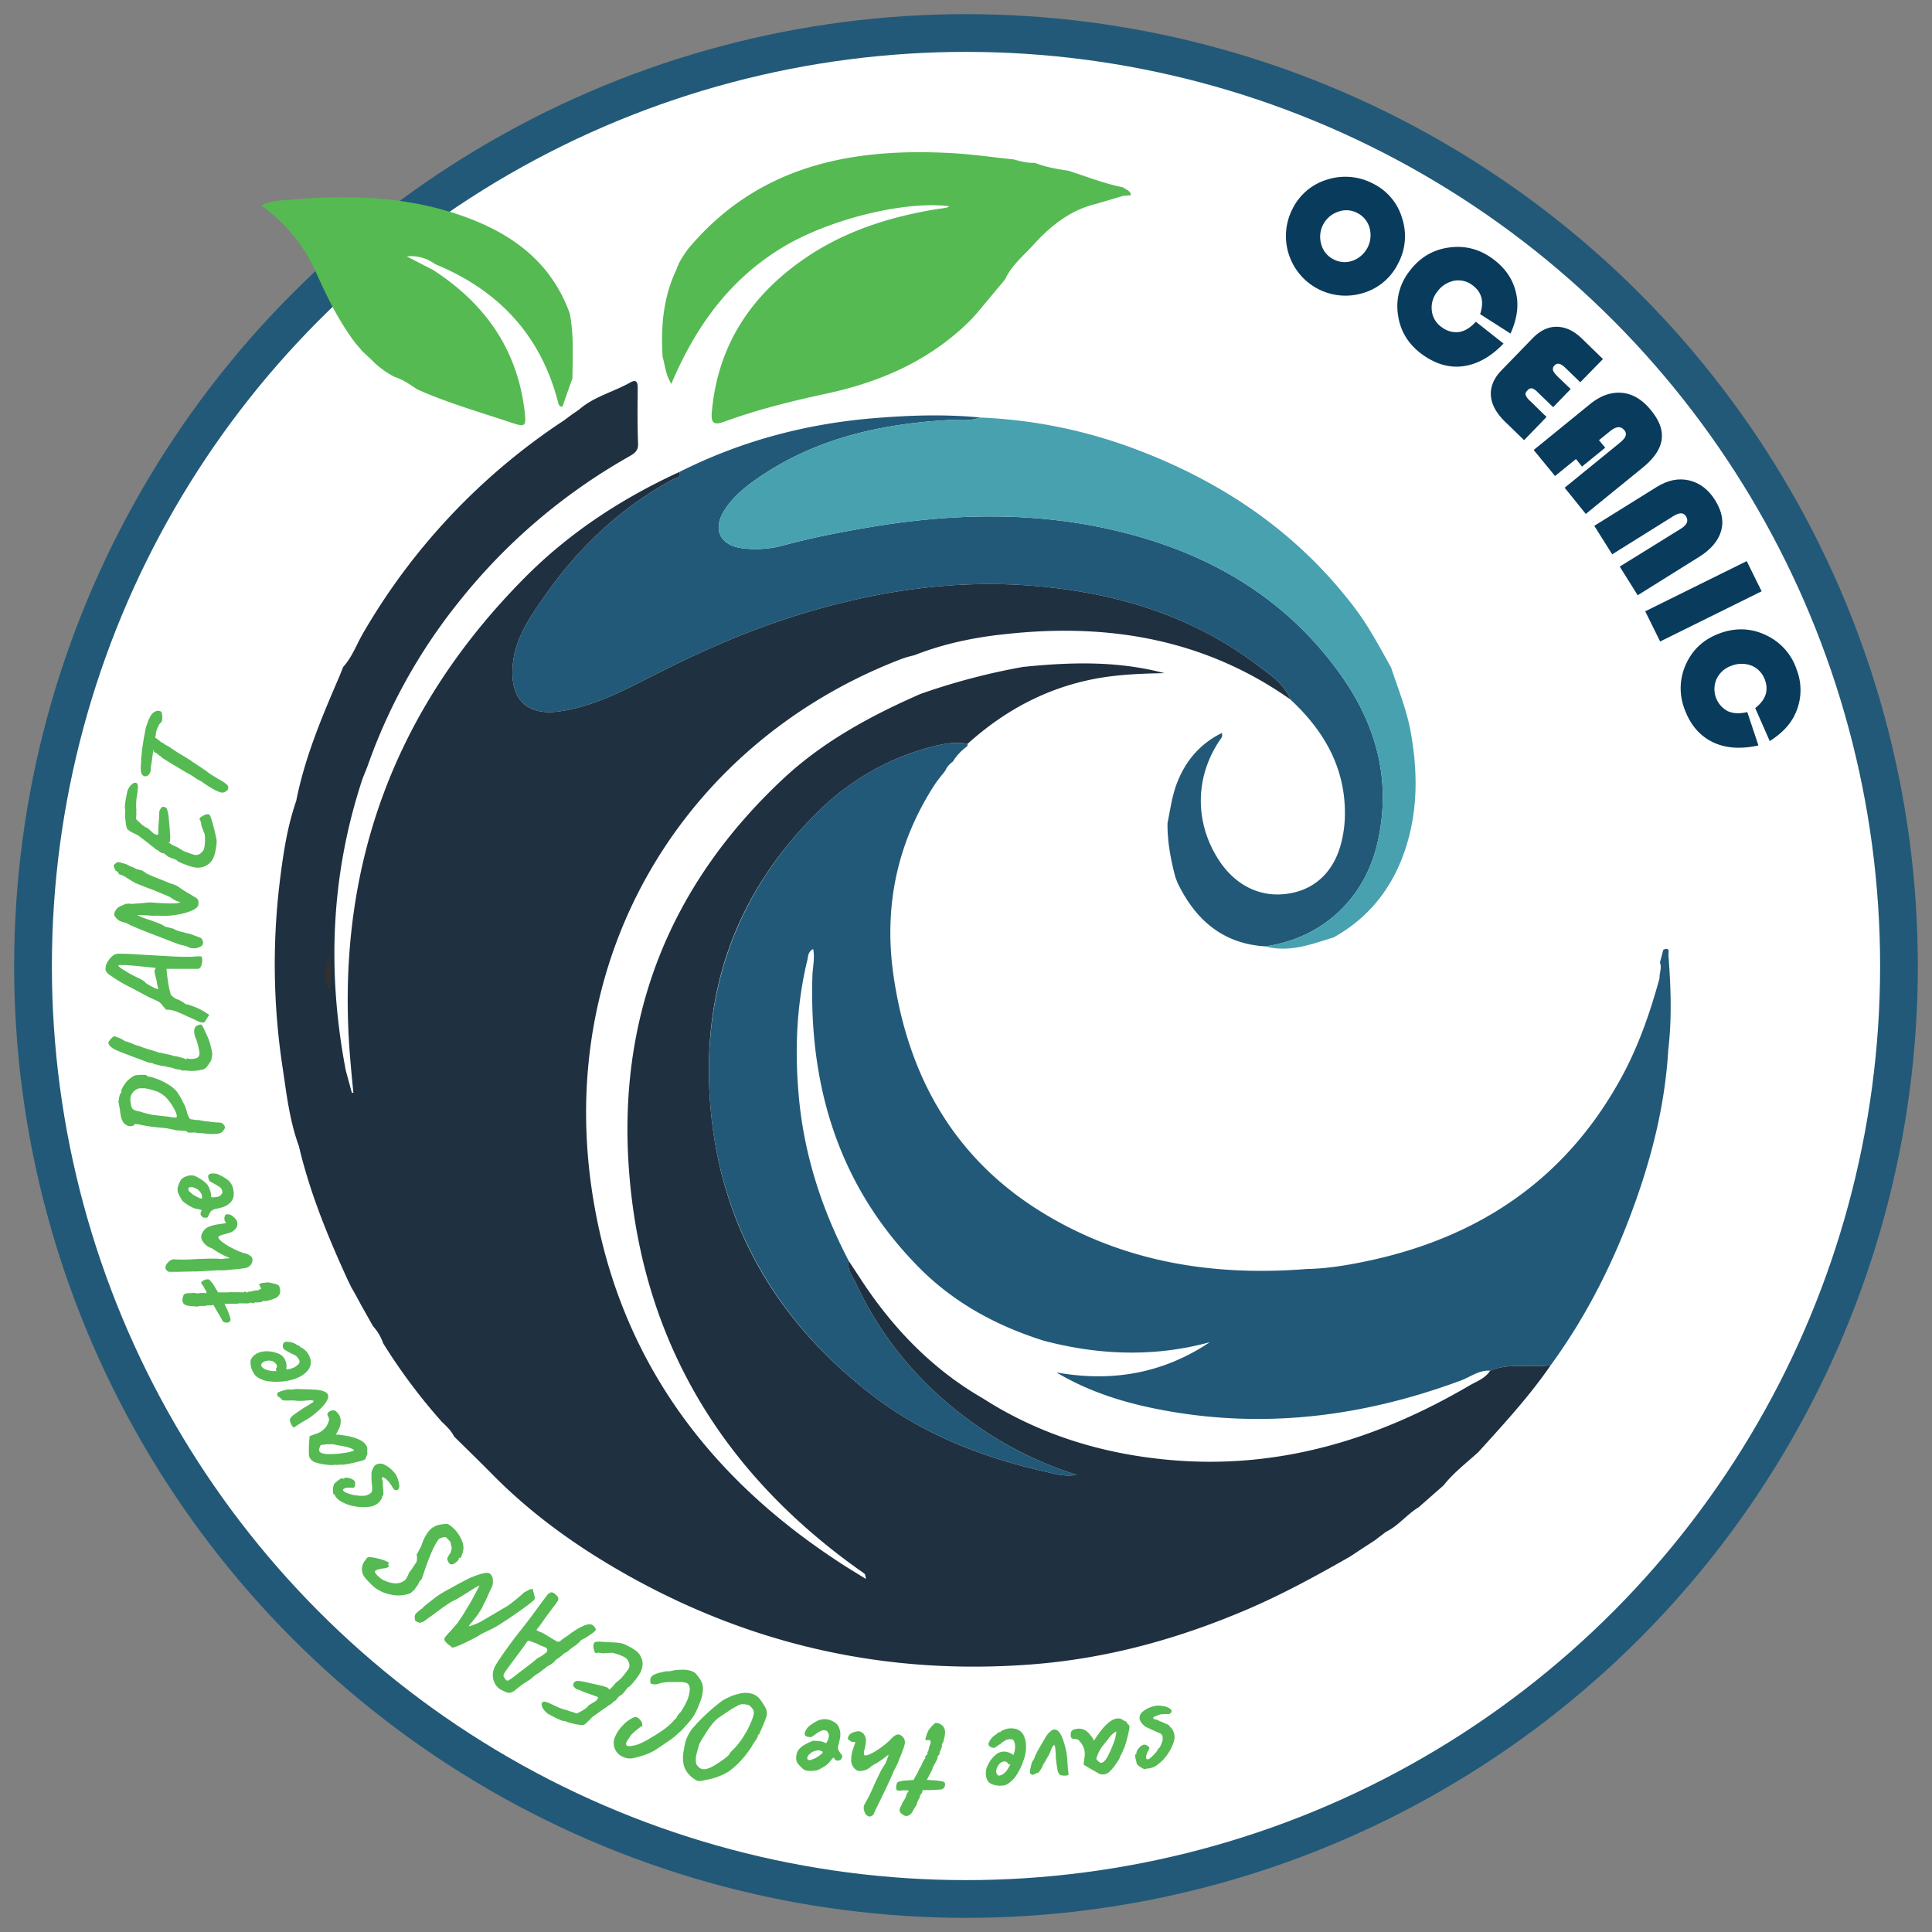
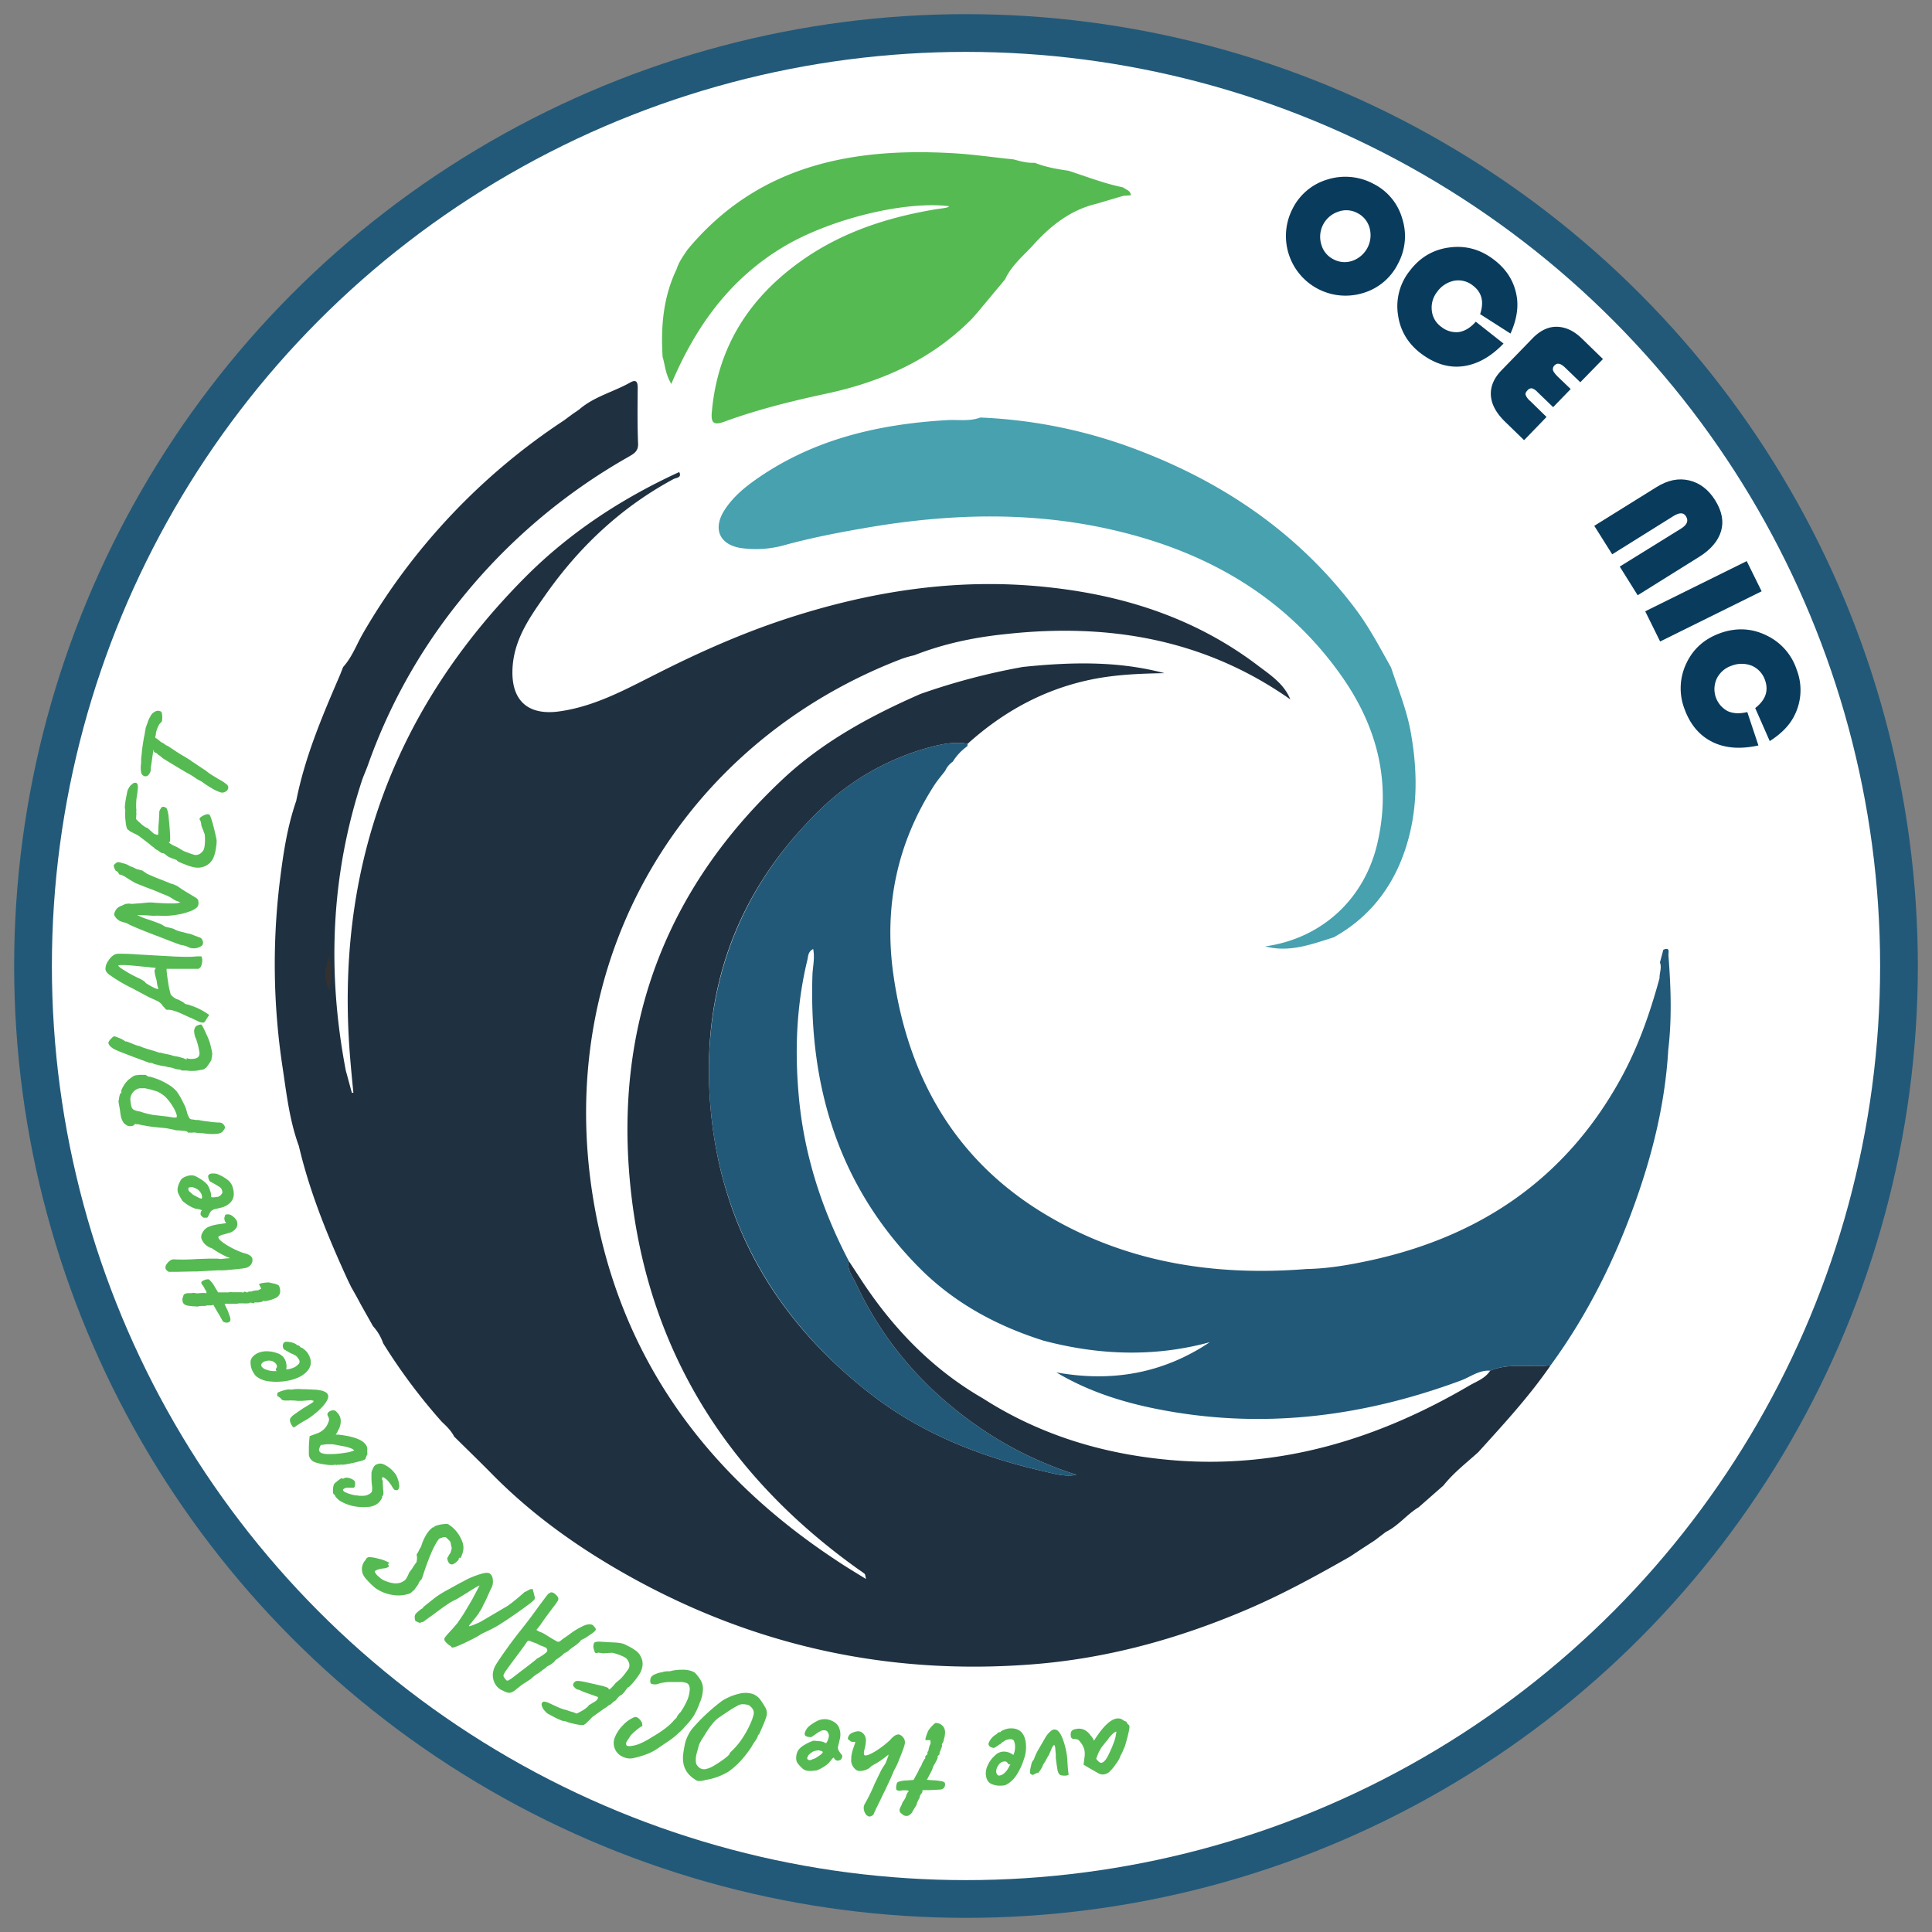
<svg xmlns="http://www.w3.org/2000/svg" id="a92440a9-df35-4be1-8da7-c3b7fe932afa" data-name="Layer 1" viewBox="0 0 1024 1024">
  <rect x="0" y="0" width="1024" height="1024" fill="#808080" stroke="none" />
  <g>
    <circle cx="512" cy="512" r="494.5" style="fill: #fff" />
    <g>
      <path d="M728.1,97.5a29.7,29.7,0,0,1,15.1,18.3,30.6,30.6,0,0,1-2.2,23.9,30.2,30.2,0,0,1-18.5,15.6,31.6,31.6,0,0,1-37.4-44.7,30.2,30.2,0,0,1,18.6-15.5A31.6,31.6,0,0,1,728.1,97.5Zm-8.7,15.4a12.3,12.3,0,0,0-10.1-.7,14,14,0,0,0-9,17.3,12.4,12.4,0,0,0,6.4,7.9,12.5,12.5,0,0,0,10.2.8,14.4,14.4,0,0,0,9-17.4A12.5,12.5,0,0,0,719.4,112.9Z" style="fill: #093b5c" />
      <path d="M782.2,170.5l14.7,11.6c-6.7,7-13.9,11-21.4,12s-14.8-1.2-21.9-6.4-11.4-12.2-12.6-20.6a30,30,0,0,1,6-23.3c5.4-7.2,12.3-11.4,20.9-12.6s16.4.8,23.6,6.2,11.3,12.1,12.5,20.4c.8,5.8-.3,12.1-3.4,19l-16.1-10.3c2.2-6.6.9-11.6-3.9-15.2a12.3,12.3,0,0,0-9.9-2.5,14.7,14.7,0,0,0-9,5.9,13.5,13.5,0,0,0-2.8,10,12,12,0,0,0,5.1,8.6,12.6,12.6,0,0,0,9.2,2.7C776.4,175.5,779.4,173.7,782.2,170.5Z" style="fill: #093b5c" />
      <path d="M832.5,206.2l-9.3,9.6-8.4-8.1a6.7,6.7,0,0,0-2.9-1.9,2.8,2.8,0,0,0-2.3,1.1c-.9.9-1.2,1.7-1,2.4a8.2,8.2,0,0,0,2.5,3.3l8.6,8.4-11.9,12.3-10.1-9.8c-4.7-4.6-7.2-9.2-7.5-13.9s1.6-9.2,5.7-13.4l16.4-16.9c4-4.1,8.3-6.2,12.9-6.1s9,2.1,13.3,6.3l11.1,10.8-12,12.3-8.2-7.9c-2.2-2.1-4-2.5-5.4-1.1a2.7,2.7,0,0,0-.9,2.5c.2.9,1,1.9,2.3,3.3Z" style="fill: #093b5c" />
-       <path d="M850.8,237.3l-12.3,10-3.2-4-11.1,9-11.3-13.8,29.6-24.1c5.7-4.7,11.4-6.7,17.1-6.2s10.9,3.6,15.5,9.3,6.3,10.6,5.6,15.6-4.1,9.9-10.1,14.8l-30.1,24.5-11.2-13.9,29.1-23.7c1.8-1.5,2.9-2.7,3.2-3.8a3,3,0,0,0-.8-3.1c-1.8-2.2-4.3-1.9-7.5.7l-5.8,4.7Z" style="fill: #093b5c" />
      <path d="M845,278.7l33.1-20.6c5.8-3.6,11.5-4.8,17.1-3.5s10.3,4.8,13.9,10.6,4.6,11.2,3.1,16.3-5.4,9.8-11.7,13.7L868,315.5l-9.5-15.2,32.6-20.2c3.1-2,3.9-4,2.6-6.3s-3.6-2.2-6.7-.3l-32.5,20.3Z" style="fill: #093b5c" />
      <path d="M933.7,313.4,879.9,340,872,324l53.8-26.6Z" style="fill: #093b5c" />
      <path d="M926.1,377.4l5.9,17.7c-9.5,2.1-17.7,1.5-24.5-1.9s-11.7-9.2-14.7-17.5a30.5,30.5,0,0,1,1-24.1c3.6-7.7,9.6-13,17.9-16s16.6-2.7,24.4,1.1A30.7,30.7,0,0,1,952.3,355a29.8,29.8,0,0,1-1,23.8c-2.5,5.3-6.9,9.9-13.3,14l-7.7-17.5c5.5-4.3,7.2-9.2,5.2-14.8a12.7,12.7,0,0,0-6.9-7.6,14.6,14.6,0,0,0-10.7-.1,13.6,13.6,0,0,0-7.9,6.7,13.2,13.2,0,0,0,5.7,17.4C918.5,378.2,922,378.4,926.1,377.4Z" style="fill: #093b5c" />
-       <path d="M615.8,904.2a9,9,0,0,1,3.4.9c1,.5,1.6,1,1.7,1.5a1,1,0,0,1-.5,1.3l-.2.3-.6.3h-2.9l-1.9.2-2.6,1c-.7.4-1.1.7-1,.9s.3.4.7.6a2.1,2.1,0,0,0,1.3.2,10.2,10.2,0,0,0,2.7,1.3l2.7,1.2c.9.4,1.4.8,1.4,1.1h0v.4c.3-.1.7.2,1.3,1.1a8.2,8.2,0,0,1,1,2.4c.5,1.6.2,3.5-.7,5.8a26.9,26.9,0,0,1-3.8,6.5,21.8,21.8,0,0,1-5.1,4.7,7.1,7.1,0,0,1-3,1.2,3.1,3.1,0,0,1-1.8.2l-.6.3c-.5.2-1.4-.1-2.5-.8a7.4,7.4,0,0,1-2.2-1.8c-.4-1.5-.7-2.8-.9-3.7s0-1.5.4-1.6h.2c0-.1.1-.2,0-.4s.2-1.5,1.2-2.6a5.1,5.1,0,0,1,2.8-2h.3a3.3,3.3,0,0,1,1.4.5c.7.4,1.1.8,1.2,1.3a5.2,5.2,0,0,1-.6,1.4,9.5,9.5,0,0,0-.9,2.1,2.8,2.8,0,0,0-.1,2c0,.2.1.4.3.4h1a24.3,24.3,0,0,0,4.6-4.7,3.4,3.4,0,0,1,.3-.8c0-.1.2-.2.4-.3a.1.1,0,0,0,.1.1c0-.1.3-.4.7-1.1l.9-2.2a4.4,4.4,0,0,0,.3-2.2v-.6a1.1,1.1,0,0,0-.1-.5,2.4,2.4,0,0,0-.9-1.2l-2.7-1.2-5.2-2.4a8.8,8.8,0,0,1-3.2-3.8,4.1,4.1,0,0,1,1.6-4.3,14.1,14.1,0,0,1,6.4-3A8.6,8.6,0,0,1,615.8,904.2Z" style="fill: #55ba52" />
      <path d="M595.9,912.1q1.2.4,1.2.6a2,2,0,0,0,.4.8l.8.8c.5.3.4,1.6-.1,3.8s-1.2,5-2.2,8.1a9.3,9.3,0,0,0-.8,1.7c-.3.8-.5,1.2-.7,1.3a.7.7,0,0,1-.1.6.8.8,0,0,1-.4.4l-.4,1.2a16,16,0,0,1-2.2,3.6,21.9,21.9,0,0,1-3.2,3.9,5.1,5.1,0,0,1-2.8,1.5,4.4,4.4,0,0,1-3-.4l-2.3-1.3-2.8-1.6-3-1.8.5-3.8a11.4,11.4,0,0,0,0-3.7,10.1,10.1,0,0,0-2.5-4.8,2.6,2.6,0,0,0-1.1-1,4.7,4.7,0,0,0-1.7-.3c-1.1,0-1.7-.4-1.9-1.2a4.9,4.9,0,0,1,.1-2.5,2.3,2.3,0,0,1,1.2-1.2,4.1,4.1,0,0,1,1.5-.4,6.8,6.8,0,0,1,4,.3,8.5,8.5,0,0,1,3.6,3.1,6.7,6.7,0,0,1,1.1,1.4l.8,1.4a15.3,15.3,0,0,1,1.3-2.1c3.9-5.8,7.4-9,10.4-9.6a4.8,4.8,0,0,1,2.9.3Zm-8.1,9a7,7,0,0,0-.6.9l-.8.9-2.6,3.3a28.8,28.8,0,0,0-1.7,3.1l-1.1,2.9a10.2,10.2,0,0,0,1.7,1.8,1.5,1.5,0,0,0,1.2.3c1-.2,2-1.2,3.1-3.2a63.4,63.4,0,0,0,3.7-8.5,15.3,15.3,0,0,0,.7-2.9,12.9,12.9,0,0,0,.3-1.9C591,917.8,589.6,918.9,587.8,921.1Z" style="fill: #55ba52" />
      <path d="M558.5,916.7a2.8,2.8,0,0,1,2,.5c1.1.9,2.1,2.5,3,5.1a41.7,41.7,0,0,1,2.2,10c.1,2.6.3,5.4.7,8.3a2.5,2.5,0,0,1-1.5.5,7.6,7.6,0,0,1-2.6-.2,2.3,2.3,0,0,1-1.2-1,7.7,7.7,0,0,1-.7-2.4c-.2-1.2-.5-3-.8-5.6v-1.7l-.3-3.6a3.3,3.3,0,0,0-.3-1.3c0-.1-.1-.2-.1-.3l-.2-.2-1,1.2-.9,2.2c-.5,1.1-.8,1.9-1,2.2a16.5,16.5,0,0,0-1.1,1.9l-.9,1.6a7.2,7.2,0,0,0-.7,1.1,2.5,2.5,0,0,0-.5,1.1,13.8,13.8,0,0,1-1.4,2.4c-.5.7-.8,1.1-1,1.1h-.3l-.9.4-.9.4a.9.9,0,0,1-.6.3.9.9,0,0,1-.8-.2c-.5-.3-.8-.6-.8-.9a11.7,11.7,0,0,1,.5-3.3c.3-1.8.7-2.8,1-3l.6-.8a26.1,26.1,0,0,1,2.2-4.9l4-6.9a13.3,13.3,0,0,1,1.4-1.9,7.9,7.9,0,0,1,1.4-1.3A2.6,2.6,0,0,1,558.5,916.7Z" style="fill: #55ba52" />
      <path d="M543.8,924.9a19.3,19.3,0,0,1-1.2,7.8,33.7,33.7,0,0,1-3.7,7.9,14.9,14.9,0,0,1-4.8,4.9,5.4,5.4,0,0,1-3.1.9,11,11,0,0,1-5.8-1q-2.4-1.2-2.7-5.1a9.9,9.9,0,0,1,1.2-5,13.8,13.8,0,0,1,3.5-4.7,6.7,6.7,0,0,1,4.3-2.2,8,8,0,0,1,5.6,1.8,10.7,10.7,0,0,0,.9-4.8,7.7,7.7,0,0,0-.6-2.7q-.4-.9-2.1-.9a7,7,0,0,0-2.4.6l-1.7,1.1-1.1,1h-.2l-1.9,1.3-1,.6a3.5,3.5,0,0,1-2-.5,2,2,0,0,1-1.1-1.6,6.2,6.2,0,0,1,1.2-2.4,8,8,0,0,1,2.5-2.4l.8-.5h0q.6-.9,1.2-.9h.6c.1-.4.8-.8,1.8-1.2a9.6,9.6,0,0,1,3-.8C540.5,915.7,543.4,918.7,543.8,924.9Zm-14.6,10.7a5.7,5.7,0,0,0-1.2,3.5,3.4,3.4,0,0,0,.5,1.4,1.4,1.4,0,0,0,1.1.6,4.8,4.8,0,0,0,2.7-1.3,10,10,0,0,0,2.4-3.2l.9-1.6-.4.2a1,1,0,0,1-.9-.4,7.1,7.1,0,0,0-.7-.9,2.1,2.1,0,0,0-1.2-.3A4,4,0,0,0,529.2,935.6Z" style="fill: #55ba52" />
      <path d="M499.8,914.9a5.2,5.2,0,0,1,1.1,3.6c0,.4-.1,1-.2,1.9a11.7,11.7,0,0,0-.5,2,5.1,5.1,0,0,1-.8,1.8l-.2.3a.4.4,0,0,0,.2.4,9.8,9.8,0,0,1-.8,2.5,3,3,0,0,1-.4,1,1.5,1.5,0,0,1-.3.7c.1.1.2.2.1.4a.9.9,0,0,1-.4.7l-.6.6a.6.6,0,0,0,0,.6c.1.2-.4,1.3-1.4,3.2a17.1,17.1,0,0,0-1.1,2,11.1,11.1,0,0,1-1.1,2.7l-1.9,3.6c-.5.2-.3.4.4.5l2.9.2a24.3,24.3,0,0,1,3.6.4,5.3,5.3,0,0,1,2.1.6,1.6,1.6,0,0,1,.4,1.3,2.6,2.6,0,0,1-.7,1.8,3,3,0,0,1-1.7.8l-5.8.3H489l-.2,1.2a5.2,5.2,0,0,1-.8,1.1,5.9,5.9,0,0,0-.4.8,3.1,3.1,0,0,0-.2,1.1,5.1,5.1,0,0,0-.8,1.4,7.4,7.4,0,0,0-.8,2.2l-1.6,2.6a12.3,12.3,0,0,0-.8,1.5c-1,1.2-1.9,1.8-3,1.8a3.2,3.2,0,0,1-1.8-.6l-1.4-1.2a2.1,2.1,0,0,1-.4-1.4,4,4,0,0,1,.7-1.9,15,15,0,0,0,.9-2.2,9.3,9.3,0,0,0,1.2-1.8,6,6,0,0,0,.8-2.1l.5-.9c.2-.4.3-.7.4-.7h.3a.8.8,0,0,0-.2-.6l-.7-.2h-2.3l-1.2.2h-1.1l-.8-.3a1.9,1.9,0,0,1-.3-1.6,5.2,5.2,0,0,1,.3-1.8,1.7,1.7,0,0,1,.8-1l1.6-.4a10.9,10.9,0,0,1,2.6-.3l3.9-.3,1.3-2.4.9-1.6a3.1,3.1,0,0,1,.5-.9,4.2,4.2,0,0,1,.6-1.4,11.9,11.9,0,0,0,1-1.7,8.8,8.8,0,0,1,.9-2l.7-1.2c.1,0,.2,0,.2-.1a.4.4,0,0,0,.1-.3v-.6a.8.8,0,0,1,.4-.7c.2-.1.3-.3.5-.5l.4-.5a.5.5,0,0,1-.2-.4,2.2,2.2,0,0,1,.6-1.2,10.3,10.3,0,0,1,1.1-3.7,5.8,5.8,0,0,0-.1-1.6q0-.4-.3-.3h-2c-.3.1-.4-.3-.2-1.1a27.8,27.8,0,0,1,1.4-3.9,17.6,17.6,0,0,1,2.4-2.9c.8-.8,1.3-1.2,1.6-1.2A5.4,5.4,0,0,1,499.8,914.9Z" style="fill: #55ba52" />
      <path d="M478.8,921a3.9,3.9,0,0,1,.8,2.9c-.1,1.2-1.1,4-3,8.6a33.2,33.2,0,0,1-2.1,4.7l-.7,1.3c-1.1,2.8-2.7,6.2-4.6,10.2l-.8,1.6c-2.1,4.4-3.4,7.1-3.9,8l-1.4,3.1c-.1.4-.4.7-1,1a3,3,0,0,1-1.4.4,3.1,3.1,0,0,1-2.1-1.7,5.8,5.8,0,0,1-.8-3.3,4.3,4.3,0,0,1,.5-1.6,87.5,87.5,0,0,0,5.2-10.6l2.8-5.8a28.3,28.3,0,0,1,2.2-3.9l.9-1.4,1.4-3.7c0-.2.1-.3.1-.4V930l-1.4,1.1a42,42,0,0,1-5.4,3.7,16,16,0,0,0-2.6,1.6l-.6.6-.8.5a8.6,8.6,0,0,1-5.1,1.1,3.3,3.3,0,0,1-1.8-1,6.3,6.3,0,0,1-1.6-2.3,5.5,5.5,0,0,1-.4-3.1v-1.1a22.7,22.7,0,0,1,1.1-4.6c.7-1.9,1-3,1.1-3.2h-1.1a3.9,3.9,0,0,1-1.5-.4l-.7-.6-.6-.5a.4.4,0,0,1-.1-.5,3.5,3.5,0,0,1,2-2.7,8.9,8.9,0,0,1,3.6-1,4.1,4.1,0,0,1,3.1,1.9,5.4,5.4,0,0,1,.8,3.8,11.1,11.1,0,0,1-.2,1.7l-.3,1.5a15.6,15.6,0,0,0-.5,2.2,4.2,4.2,0,0,0,.1,1.3.7.7,0,0,0,.6.4c.9.1,2.7-.6,5.2-2.1a48.5,48.5,0,0,0,7.9-6c1.8-2.1,3.3-3.1,4.7-3A4,4,0,0,1,478.8,921Z" style="fill: #55ba52" />
      <path d="M444.9,916.2a9.7,9.7,0,0,1,.3,5.2l-.6,2.6a13,13,0,0,0-.3,1.3,3.8,3.8,0,0,0-.1,1.8,5.5,5.5,0,0,0,.8,1.5l.8,1.1c.5.5.7.9.6,1.1v.3a2.6,2.6,0,0,1-.4,1,1.4,1.4,0,0,1-.6.7l-.9.3a2,2,0,0,1-1.1,0l-.8-.5a1.5,1.5,0,0,1-.5-.8c-.2-.6-1,.2-2.6,2.4a17.8,17.8,0,0,1-3.3,2.5,18.5,18.5,0,0,1-3.5,1.7l-2.3.2a11.9,11.9,0,0,1-2.8-.1,4.9,4.9,0,0,1-2.5-1.4,16,16,0,0,1-2.2-2.4c-.8-.9-1.1-2.3-.8-4.3a7,7,0,0,1,1.1-2.9,10.8,10.8,0,0,1,3.4-2.8,21.1,21.1,0,0,1,4.6-2.1l3.5.3a7.2,7.2,0,0,1,2.6.8.5.5,0,0,0,.8-.1,7.4,7.4,0,0,0,1-2.3l.2-.7a4.5,4.5,0,0,0-.1-1.6l-.7-1.3a2.3,2.3,0,0,0-1.3-.6h-.6a2.8,2.8,0,0,0-1.8.5,11.4,11.4,0,0,0-2.4,1.5l-1.8,1.2c-.3.4-1,.5-2,.3a4.1,4.1,0,0,1-1.6-.5,1.7,1.7,0,0,1-.5-1.5,8.9,8.9,0,0,1,1.7-3.1,15.8,15.8,0,0,1,2.6-2,19.2,19.2,0,0,1,3.3-1.8,9.3,9.3,0,0,1,4.4-.4,10.7,10.7,0,0,1,3.6,1.4A6.2,6.2,0,0,1,444.9,916.2Zm-13.8,12.1a9.5,9.5,0,0,0-2.6,2c-.6,1.1-.8,1.7-.6,2a2.4,2.4,0,0,0,.9.6,3.2,3.2,0,0,0,1.9-.5,5.5,5.5,0,0,0,2.2-1,14.6,14.6,0,0,0,2.4-1.7c.7-.6.9-1,.7-1.2s-.1-.2-.6-.4l-1.4-.4A9.8,9.8,0,0,0,431.1,928.3Z" style="fill: #55ba52" />
      <path d="M405.8,905.3a5.9,5.9,0,0,1,.6,3.5,4.5,4.5,0,0,1-.3,1.3,43,43,0,0,1-1.8,4.7c-.8,1.9-1.5,3.4-2,4.5a.9.9,0,0,0-.6.7,4.1,4.1,0,0,0-.2.7l-.7,1.3a34.6,34.6,0,0,0-2.5,3.9,55.8,55.8,0,0,1-6.3,8,40.7,40.7,0,0,1-5.9,5.1,32.9,32.9,0,0,1-12.1,4.4,9.7,9.7,0,0,1-4.4.5l-.5-.3c-5.3-3-7.7-7.5-7-13.8a58.5,58.5,0,0,1,1.2-6.6,22.7,22.7,0,0,1,3.3-6.6,99.2,99.2,0,0,1,16.1-15.1,28.7,28.7,0,0,1,8.7-3.7,13.2,13.2,0,0,1,7.1-.1,8.5,8.5,0,0,1,4.2,2.8A41,41,0,0,1,405.8,905.3Zm-12.8-2a6.1,6.1,0,0,0-2.3.9,50.5,50.5,0,0,0-4.4,2.6l-5.5,3.7a17.1,17.1,0,0,0-3.3,3.3,46.9,46.9,0,0,0-4.2,6.1l-.9,1.4c-.6.9-1,1.7-1.3,2.2a11.9,11.9,0,0,0-.8,2l-1.2,4.4a12,12,0,0,0-.3,2.8,7,7,0,0,0,.3,2.4,7.9,7.9,0,0,0,1.2,1.5,4,4,0,0,0,1.8,1,4.4,4.4,0,0,0,1.7.1,13.6,13.6,0,0,0,4.5-1.8,60.4,60.4,0,0,0,5.6-3.7c1.7-1.3,2.7-2.2,2.8-2.7s.1-.2.2-.4.3-.4.5-.6,3.6-3.3,6-7.1a50.1,50.1,0,0,0,5.3-10.2,28.3,28.3,0,0,0,.8-2.8,4.5,4.5,0,0,0-.2-1.9,5.4,5.4,0,0,0-1.4-1.9,3.1,3.1,0,0,0-2.1-1.1A9.6,9.6,0,0,0,393,903.3Z" style="fill: #55ba52" />
      <path d="M371.2,890.3a8.9,8.9,0,0,1,1.4,4.7,20.1,20.1,0,0,1-1.7,7.5,46.8,46.8,0,0,1-3,6.6,35.6,35.6,0,0,1-3.9,5l-1.1,1.2a19.9,19.9,0,0,1-3,3,38.7,38.7,0,0,1-6.6,5.2c-2.9,2-5.1,3.5-6.6,4.4a26.5,26.5,0,0,1-4.6,2.1,42.7,42.7,0,0,1-6.3,1.8,8.2,8.2,0,0,1-5.3-.5,7.9,7.9,0,0,1-4.6-10.5,19.2,19.2,0,0,1,4.2-6.3,16.9,16.9,0,0,1,6-4.3,1.7,1.7,0,0,1,1.4,0,3.6,3.6,0,0,1,1.6,1.2,5.7,5.7,0,0,1,1.2,1.8c.1.9.2,1.4.2,1.6s-.2.2-.4.1a31.5,31.5,0,0,0-2.9,2.2,27.8,27.8,0,0,0-2.9,2.7l-1.1,1.7a20.8,20.8,0,0,0-1.3,2.1,2,2,0,0,0,.1,1.3c0,.2.2.3.4.4a4.7,4.7,0,0,0,2.2.1,16.9,16.9,0,0,0,4.7-1.3,41.6,41.6,0,0,0,6.1-3.3,66.2,66.2,0,0,0,7.3-4.8,26.9,26.9,0,0,0,4.6-4.3l1.4-1.4a2.7,2.7,0,0,1,.7-1.3,5,5,0,0,1,1.3-1.5,41.7,41.7,0,0,0,3.7-6.7,17.3,17.3,0,0,0,1.1-4.5,5.3,5.3,0,0,0-.4-3.2,2.4,2.4,0,0,0-1.3-1.1,10,10,0,0,0-2.7-.5h-5.9a18.7,18.7,0,0,0-3.4.3,12.2,12.2,0,0,0-2.7.6,5.5,5.5,0,0,1-3.3.2,1.1,1.1,0,0,1-1.1-1,4.6,4.6,0,0,1,.3-2.5,4.1,4.1,0,0,1,2.2-1.7,12.5,12.5,0,0,1,3.9-1.1c.7-.4,2-.5,4-.5a22.3,22.3,0,0,1,6-.8,14.3,14.3,0,0,1,5.7.8l1.3.6A18.5,18.5,0,0,1,371.2,890.3Z" style="fill: #55ba52" />
      <path d="M337,874.9a7.7,7.7,0,0,1,2.6,3.1c1.4,2.6,1.3,5.4-.2,8.5a28,28,0,0,1-3.1,4.4,19.4,19.4,0,0,1-2.2,2.5c-.6.7-1.1,1-1.3.9l-1.6,2.1a5.8,5.8,0,0,1-.8,1l-.8.8-.7.4c-.2,0-.8.5-1.6,1.4s-.2.2-.4.5a3.2,3.2,0,0,1-.8.9,6.4,6.4,0,0,0-2,1.6c-.1.2-.4.3-.9.6a3.3,3.3,0,0,0-1.4,1l-1.6,1-5.2,3.7a9.8,9.8,0,0,0-2.3,2.1l-1.4,1.3a4.3,4.3,0,0,1-1.6,1.3q0,.4-1.8.3a31.1,31.1,0,0,1-4.3-.8,20.8,20.8,0,0,1-4.2-1.3,4.8,4.8,0,0,1-2-.4c-.9-.4-2-.8-3.1-1.4l-3.2-1.7a6.4,6.4,0,0,1-1.6-1.1l-1.1-1.2-.6-.8a10.6,10.6,0,0,1-.5-1.2,2.3,2.3,0,0,1-.1-1.8,1.6,1.6,0,0,1,1.4-.7,10.5,10.5,0,0,1,2.3.7l4.1,1.9a26.3,26.3,0,0,0,5.4,1.9l1.6.6,2.1.6,1.5.6q.1.1,3-1.5a18.2,18.2,0,0,0,3-2.2,2.4,2.4,0,0,1,1-1l2.3-1.4a4.6,4.6,0,0,0,1.9-1.7c.2-.5.2-.8,0-1l-5.3-1.9a27.1,27.1,0,0,1-4.4-1.8l-1.3-.3a4.7,4.7,0,0,1-1.5-1.3,1.4,1.4,0,0,1-.3-1.9,1.8,1.8,0,0,1,.7-.8,1.2,1.2,0,0,1,.8-.4c.6-.2,2.2,0,4.7.5l7.9,1.8a21,21,0,0,1,4.4,1.4,1,1,0,0,0,.2.7c.4.2,1.7-1,3.7-3.5a28.4,28.4,0,0,0,3.1-2.7,33.7,33.7,0,0,0,2.6-3.3,12.7,12.7,0,0,0,1.1-1.5c.8-1.7.4-3.5-1.1-5.3a9.8,9.8,0,0,0-2.2-1.3,25.3,25.3,0,0,0-5.5-1.8l-5.1.3a2,2,0,0,0-1.1-.2l-1.1-.2a1.8,1.8,0,0,1-1.6.1c-.2-.1-.3-.5-.5-1.1a6.5,6.5,0,0,1-.5-2.1,4.5,4.5,0,0,1,.4-2c.2-.4,1.1-.7,2.7-.7l6.8.4a32.1,32.1,0,0,1,4.6.4,9.9,9.9,0,0,1,3.2,1.2A27.8,27.8,0,0,1,337,874.9Z" style="fill: #55ba52" />
      <path d="M262.3,892.3a10,10,0,0,1-1.1-4.8,11.2,11.2,0,0,1,1.6-5.1c1.4-2.3,3.4-5.2,5.9-8.7s5.1-6.9,7.5-9.9,5.7-7.3,9.4-12.5l4.2-5.6c.8-1,1.4-1.5,1.9-1.4v-.2c.1-.1.3-.2.7-.1a2.8,2.8,0,0,1,1.2.4,8.1,8.1,0,0,1,1.9,1.8,2,2,0,0,1,0,2.5,44.2,44.2,0,0,1-2.7,3.7c-2.7,3.6-4.9,6.6-6.5,9l-2,2.5,1.5.9a12.4,12.4,0,0,1,3.2,1.5l3.9,2.4,2.3,1.3a1.7,1.7,0,0,0,1.2.1,7.9,7.9,0,0,0,1.6-1.2l3.2-2.2a41.2,41.2,0,0,1,8.3-5.1c2-.8,3.5-.9,4.6-.3a5.2,5.2,0,0,1,1.2,1.3q.8.9.3,1.5c-.3.6-1.5,1.5-3.5,2.8a20.1,20.1,0,0,1-4.2,2.4h0c0,.1-.1.2-.2.4s-2,2.1-4.3,3.5l-1.4,1.1a2.8,2.8,0,0,0-.8.8l-2.6,1.5c-.1.3-.6.7-1.4,1.3a31.5,31.5,0,0,1-2.7,1.9,5.7,5.7,0,0,1-1.5,1.6,19.1,19.1,0,0,1-2.1,1.4,4.5,4.5,0,0,0-1.7,1.2l-.5.4-1.5,1c.1.1.1.1.1.2l-.9.4a3.1,3.1,0,0,1-1.2.9,23.8,23.8,0,0,0-4,3.1l-2.9,1.9a24.2,24.2,0,0,0-3.1,2.2l-1.3,1-1.3,1.1-1.1.6a3.6,3.6,0,0,1-1.9.4,6.7,6.7,0,0,1-2.4-.8l-1.7-.8A8.7,8.7,0,0,1,262.3,892.3Zm12.8-16.2c-4.2,5.6-6.7,9-7.6,10.4a6.4,6.4,0,0,0-.5,1.1c-.3.3-.2.9.3,1.6a6.7,6.7,0,0,0,1.1,1.4,1.2,1.2,0,0,0,1.3-.1,12,12,0,0,0,1.7-1.1l1.2-.9,1.4-1.1,6.3-4.8c2.5-1.9,3.9-3.1,4.3-3.5a28.3,28.3,0,0,0,5.1-3.4,1.6,1.6,0,0,0-.6-2.5l-1.1-.5-1.9-.7-.9-.5a8.5,8.5,0,0,0-2.2-.9l-2.3-.9a1.1,1.1,0,0,0-1,.1,9.2,9.2,0,0,0-1.2,1.6Z" style="fill: #55ba52" />
      <path d="M224.2,851.9l.5-.4.6-.5,5.4-4.3a59.4,59.4,0,0,1,7.6-4.6c4-2.3,6.5-3.6,7.4-4a29.5,29.5,0,0,1,4.7-2.3,46.3,46.3,0,0,1,5.6-1.9c1.8-.4,3-.3,3.6.1a4.3,4.3,0,0,1,1.6,3.3,7.3,7.3,0,0,1-.8,4.5c-.2.3-.9,1.8-2,4.3s-1.5,3.2-2.3,4.7a15,15,0,0,1-1.8,3.3,4.1,4.1,0,0,0-.5.9l-.5.7-1.6,2.1-.2.2-.3.4-1.1,1.4-1.2,1.4c-.3.4-.4.6-.3.7s1.4-.2,3.6-1.2a20.8,20.8,0,0,0,3.5-1.7l11.9-7c1.8-.9,5.4-3.7,10.6-8.3-.1.2.5-.1,1.7-.8s2-.8,2.5-.5-.1.2.2,1,.5,1.7.7,2.6a2.4,2.4,0,0,1,0,1.7c-.6.8-2.6,2.4-6.1,4.9s-6.5,4.6-9.1,6.3l-3.4,2.2c-.8.5-2.3,1.4-4.7,2.6l-4.8,2.3h0a38.1,38.1,0,0,1-4.5,2.6c-2.9,1.5-5.3,2.6-7.1,3.4a20.1,20.1,0,0,1-3,1.1c-.6.2-1,.2-1.3-.1l-.2-.3-.2-.2A11,11,0,0,1,236,870a1.7,1.7,0,0,1-.2-2.1c.7-.9,1.8-2.2,3.5-4l1.5-1.7,1.7-2,3.1-4.6,3.4-5.7,1.4-2.4,3.8-7.2-1.8.9-3.1,1.9-2.2,1.4-4.9,3-1,.5a25.8,25.8,0,0,0-3.4,1.9l-3.1,2.1-5.4,4-2.4,1.7-2.7,2h-.6l-1.1.5-2.3-1a6.9,6.9,0,0,1-.4-2.2,2.9,2.9,0,0,1,.6-1.7,13.5,13.5,0,0,1,2-1.8,5.9,5.9,0,0,1,1.9-1.2C224.1,852.3,224.1,852.1,224.2,851.9Z" style="fill: #55ba52" />
      <path d="M239.9,809.6a18.2,18.2,0,0,1,4.9,7,8.9,8.9,0,0,1,.1,7.3q-.7,2.3-1.2,1.8a.3.3,0,0,0-.4,0,.7.7,0,0,0-.1.5,2,2,0,0,1-.7,1.1,6.5,6.5,0,0,1-2.1,1.6,1.9,1.9,0,0,1-2.2-.2,4.1,4.1,0,0,1-.8-1.3,3.9,3.9,0,0,1-.3-1.4q0-.7.3-.6c0-.1.2-.4.4-.9a5.1,5.1,0,0,1,.9-1.3c.1-.3.2-.7.4-1.2l.3-1.3a4.9,4.9,0,0,0-.3-1.5,6.5,6.5,0,0,0-.2-1.1,2.8,2.8,0,0,0-.4-1.2l-1.5-1.5a2.2,2.2,0,0,0-1-.7,4.2,4.2,0,0,0-1.4.2l-1.6.5c-1,.8-2.3,3.1-4,6.7a129.2,129.2,0,0,0-4.6,12.3,16.2,16.2,0,0,1-.6,1.7,2.2,2.2,0,0,1-.3.9,5.9,5.9,0,0,0-.8.8,8.3,8.3,0,0,0-.8,1.2c0,.4-.4,1.1-1.3,2.2l-.9,1.3-2,1.8a5.8,5.8,0,0,1-1.9.7,17.8,17.8,0,0,1-8,.3,21.2,21.2,0,0,1-8.1-3.1,11.5,11.5,0,0,1-1.9-1.5,32.2,32.2,0,0,1-3.2-3.2,12.8,12.8,0,0,1-2-2.6,7.1,7.1,0,0,1,.6-7.4l.7-.9a1.6,1.6,0,0,1,.4-.7,2.7,2.7,0,0,1,1.1-.6,19.5,19.5,0,0,1,5,.8,18.2,18.2,0,0,1,5.3,1.9l.6.2a.2.2,0,0,1,0,.3.7.7,0,0,0-.5.4c0,.1-.1.2-.1.3s.6.8.3,1.2a5.2,5.2,0,0,1-2.7.9,13.6,13.6,0,0,0-3.3.7c-.9.4-1.4.7-1.4,1a7.1,7.1,0,0,0,2.3,2.8,9.8,9.8,0,0,0,2.1,1.6c4.7,2.2,8.4,2.4,10.9.6a1.9,1.9,0,0,0,1-.8,5.6,5.6,0,0,0,.9-1.4,14.7,14.7,0,0,0,1-2.2l1.7-2.3.6-1,.5-.7a9.2,9.2,0,0,1,1.1-1.5,8.2,8.2,0,0,0,.1-4.2,12.5,12.5,0,0,0,1.5-2.7l.9-1.5a27.5,27.5,0,0,1,2-5,19.4,19.4,0,0,1,2.6-3.8l1.3-1.2c.4-.2.7-.3.8-.2s.1,0,.2-.1v-.2q.6-.6,3.6-1.2c2-.3,3.3-.4,3.9-.1A18.4,18.4,0,0,1,239.9,809.6Z" style="fill: #55ba52" />
      <path d="M210.8,783.8a12.5,12.5,0,0,1,.8,3.5,2.9,2.9,0,0,1-.6,2.2,1,1,0,0,1-1.3.2h-.5c-.1,0-.2-.2-.4-.4s-.3-.3-.5-.5a1.6,1.6,0,0,0-.4-.7,7.6,7.6,0,0,0-.8-1.3l-1.1-1.5a11.2,11.2,0,0,0-2-1.8c-.7-.5-1.1-.7-1.3-.5a1.4,1.4,0,0,0-.2.9,2.2,2.2,0,0,0,.5,1.2c-.2.2-.1,1.1,0,3s.2,2,.2,3a2.9,2.9,0,0,1-.3,1.7h-.1l-.3.2c.2.3.1.8-.4,1.6a8.7,8.7,0,0,1-1.7,2.1,9,9,0,0,1-5.5,2,27.4,27.4,0,0,1-7.5-.4,23.3,23.3,0,0,1-6.5-2.4,9.3,9.3,0,0,1-2.5-2,4.3,4.3,0,0,1-1-1.6l-.5-.3c-.4-.5-.5-1.3-.4-2.7a7.8,7.8,0,0,1,.6-2.8,24.1,24.1,0,0,1,2.9-2.4c.8-.6,1.3-.7,1.5-.5l.2.2a.4.4,0,0,0,.4-.2,3.7,3.7,0,0,1,2.9-.2,6.5,6.5,0,0,1,3,1.6v.3c.2.2.3.7.2,1.5a2.2,2.2,0,0,1-.6,1.7h-3.8a3.7,3.7,0,0,0-1.8.8.6.6,0,0,0-.2.5,3.3,3.3,0,0,0,.6.8,19.3,19.3,0,0,0,6.3,2h.7c.2,0,.4,0,.5.2h1.3a10,10,0,0,0,2.4-.1,5.2,5.2,0,0,0,2-.8h.3l.2-.3.5-.3a2.3,2.3,0,0,0,.6-1.3,10.6,10.6,0,0,0-.1-3,42.5,42.5,0,0,1-.2-5.7,4.2,4.2,0,0,1,.6-2.5,5.3,5.3,0,0,1,1.2-2.1,4.6,4.6,0,0,1,4.6-.6,15.6,15.6,0,0,1,5.6,4.3A8.7,8.7,0,0,1,210.8,783.8Z" style="fill: #55ba52" />
      <path d="M194.7,769.8c0,.8,0,1.3-.1,1.3a1.9,1.9,0,0,0-.4.8,4.9,4.9,0,0,0-.4,1.1c-.1.5-1.2,1.1-3.5,1.6a74.8,74.8,0,0,1-8.1,1.7h-1.9a3.3,3.3,0,0,1-1.5,0,.7.7,0,0,1-.6.2l-.5-.2-1.2.2a19.6,19.6,0,0,1-4.2-.3,25.2,25.2,0,0,1-5.1-1.1,4.9,4.9,0,0,1-2.5-1.7,4.4,4.4,0,0,1-1-3V768c0-1.9.1-3,.1-3.3l.3-3.5,3.5-1.3a10.3,10.3,0,0,0,3.3-1.7,8.9,8.9,0,0,0,3.1-4.3,3.4,3.4,0,0,0,.4-1.6,3.7,3.7,0,0,0-.5-1.6,1.6,1.6,0,0,1,.2-2.2,3.8,3.8,0,0,1,2.3-1,2.7,2.7,0,0,1,1.6.4l1.1,1.2a6.4,6.4,0,0,1,1.5,3.7,9.4,9.4,0,0,1-1,4.6c-.2.3-.4.9-.8,1.6a8.5,8.5,0,0,1-.9,1.4,10.5,10.5,0,0,1,2.4.1c7,.9,11.5,2.5,13.3,4.9a4,4,0,0,1,1.1,2.7A7.2,7.2,0,0,0,194.7,769.8Zm-11.8-3.1-1-.2-1.2-.2-4.2-.8H173l-3,.4a10.4,10.4,0,0,0-.9,2.3,2.1,2.1,0,0,0,.3,1.2c.6.8,2,1.2,4.2,1.3a49.4,49.4,0,0,0,9.3-.7,15.9,15.9,0,0,0,3-.6l1.8-.6C187.3,768,185.7,767.4,182.9,766.7Z" style="fill: #55ba52" />
      <path d="M173.5,738.7a2.3,2.3,0,0,1,.4,2c-.2,1.3-1.3,3-3.1,5a44.1,44.1,0,0,1-7.9,6.5,80.9,80.9,0,0,0-7.1,4.4,2.3,2.3,0,0,1-1.1-1.1,6.4,6.4,0,0,1-1-2.4,1.9,1.9,0,0,1,.3-1.5,7.5,7.5,0,0,1,1.8-1.8l4.6-3.2,1.5-.9,3.1-1.9c.6-.4,1-.7,1-.8l.2-.3a.3.3,0,0,0,.1-.2l-1.5-.4-2.4.2-2.4.2h-2.2l-1.8-.2h-1.3a2.3,2.3,0,0,0-1.2,0h-2.8c-.9-.2-1.3-.3-1.4-.5a.3.3,0,0,1-.1-.2l-.7-.7-.8-.6-.6-.3a2.4,2.4,0,0,1-.2-.8c.1-.7.2-1,.5-1.2a17.5,17.5,0,0,1,3.1-1.1c1.8-.5,2.8-.6,3.1-.4h1a22.4,22.4,0,0,1,5.4-.2c3,0,5.7.2,8,.3l2.3.4a5.2,5.2,0,0,1,1.8.7A2.6,2.6,0,0,1,173.5,738.7Z" style="fill: #55ba52" />
      <path d="M159.5,729.4a23.6,23.6,0,0,1-7.5,2.5,32.6,32.6,0,0,1-8.8.3,13.5,13.5,0,0,1-6.5-2.1,6.1,6.1,0,0,1-2.2-2.3,10.1,10.1,0,0,1-1.7-5.6q-.2-2.7,3.3-4.8a11.5,11.5,0,0,1,5-1.2,16.5,16.5,0,0,1,5.8,1,6.7,6.7,0,0,1,3.8,2.8,8,8,0,0,1,1,5.8,11.2,11.2,0,0,0,4.7-1.3,10.5,10.5,0,0,0,2.1-1.8,2,2,0,0,0-.2-2.3,6.2,6.2,0,0,0-1.6-1.9,15.1,15.1,0,0,0-1.8-.9l-1.3-.6-.3-.2h0l-1.9-1.1-1-.6a3.6,3.6,0,0,1-.5-2.1,2.2,2.2,0,0,1,.9-1.6c.4-.3,1.3-.3,2.7-.1a9.1,9.1,0,0,1,3.3,1.1l.8.6h0c.7.1,1.2.3,1.4.7l.3.5c.4-.1,1.1.3,1.9,1a9,9,0,0,1,2.1,2.3C166.1,722.2,164.8,726.2,159.5,729.4Zm-16.2-8.2a6.2,6.2,0,0,0-3.7.7,2.4,2.4,0,0,0-1,1,1.5,1.5,0,0,0,0,1.3,4.6,4.6,0,0,0,2.4,1.7,11.8,11.8,0,0,0,3.9.8h1.8q-.3-.2-.3-.3a1.2,1.2,0,0,1-.1-1,4.7,4.7,0,0,0,.5-1,3.5,3.5,0,0,0-.3-1.2A4.4,4.4,0,0,0,143.3,721.2Z" style="fill: #55ba52" />
      <path d="M148.3,685.7a4.8,4.8,0,0,1-2.7,2.5l-1.8.7-2,.5c-1.1.2-1.7.3-2,.1h-.3a.3.3,0,0,0-.3.3,6.9,6.9,0,0,1-2.6.5h-1.8c0,.2-.1.3-.3.4a1.2,1.2,0,0,1-.8-.1l-.9-.2a.4.4,0,0,0-.5.2c-.1.2-1.3.3-3.5.2h-2.3c-.1.2-1.1.2-2.9.2s-3.1,0-4,0-.5-.1-.3.7a27.2,27.2,0,0,0,1.2,2.5c.6,1.5,1,2.6,1.3,3.5a4.1,4.1,0,0,1,.3,2.1,1.3,1.3,0,0,1-.9,1,2.5,2.5,0,0,1-1.9.1,1.9,1.9,0,0,1-1.5-1.1c-.6-1.1-1.5-2.8-2.9-5l-1.8-3.2-1.2.3h-2.2l-1.1.3a7.9,7.9,0,0,0-1.6,0,8,8,0,0,0-2.3.3l-3-.2-1.7-.2c-1.6-.2-2.6-.8-3-1.7a4,4,0,0,1-.3-1.9,10.6,10.6,0,0,1,.5-1.8,1.4,1.4,0,0,1,1-1,4.6,4.6,0,0,1,2-.3,7.8,7.8,0,0,0,2.4-.2,10.5,10.5,0,0,0,2.1.3l2.2-.2h1.9l.3.3a.9.9,0,0,0,.3-.5c.1-.2,0-.4-.1-.8l-.5-.7a6.7,6.7,0,0,1-.6-1.2l-.7-1.1a1.6,1.6,0,0,1-.6-.8,2,2,0,0,1-.2-.9,2.3,2.3,0,0,1,1.4-1,3.4,3.4,0,0,1,1.7-.5,1.4,1.4,0,0,1,1.2.2l1.1,1.2a10.7,10.7,0,0,1,1.5,2.2l2,3.3h5.6a2.5,2.5,0,0,1,1.6-.1h5.5c.1.1.1.2.2.2h.3l.5-.4a1.1,1.1,0,0,1,.8,0l.7.3h.5q.1-.3.3-.3a2.1,2.1,0,0,1,1.4-.1,9.8,9.8,0,0,1,3.8-.7l1.4-.8a.2.2,0,0,0,.1-.4l-.2-.4-.7-1.4c-.3-.2,0-.4.9-.7a23.6,23.6,0,0,1,4.1-.5l3.6.8q1.6.6,1.8.9A5.9,5.9,0,0,1,148.3,685.7Z" style="fill: #55ba52" />
      <path d="M133.3,669.8a4.5,4.5,0,0,1-2.3,2c-1,.4-4.1.8-9,1.2a33.9,33.9,0,0,1-5.1.3h-1.5l-11.1.6h-1.9l-8.9.2H90.2a1.7,1.7,0,0,1-1.4-.4,4.7,4.7,0,0,1-1-1.1,3,3,0,0,1,.6-2.7,6.5,6.5,0,0,1,2.5-2.2,3.3,3.3,0,0,1,1.7-.2,99.1,99.1,0,0,0,11.8-.2l6.4-.2h4.4l1.8.2,3.9-.4h.6c.2-.1.2-.1.2-.2l-1.6-.6a54.8,54.8,0,0,1-5.7-3.1c-1.6-1.1-2.5-1.7-2.7-1.6l-.8-.3-.8-.5a8,8,0,0,1-3.3-4,3.7,3.7,0,0,1,0-2.1,7.9,7.9,0,0,1,1.4-2.5,6.4,6.4,0,0,1,2.5-1.8l.6-.2.4-.2a26.6,26.6,0,0,1,4.7-1l3.4-.5a3.7,3.7,0,0,0-.6-1,6.4,6.4,0,0,1-.3-1.5,3,3,0,0,1,.2-1,1.3,1.3,0,0,0,.2-.8c0-.1.2-.2.3-.2a3.6,3.6,0,0,1,3.4.6,7,7,0,0,1,2.5,2.7,4.1,4.1,0,0,1-.2,3.6,6.8,6.8,0,0,1-3,2.5l-1.7.5-1.4.4a11.5,11.5,0,0,0-2.2.7c-.6.2-1,.4-1.1.6a.6.6,0,0,0-.1.7c.3.9,1.7,2.1,4.2,3.7a47.2,47.2,0,0,0,9,4.3c2.7.6,4.2,1.5,4.7,2.8A4,4,0,0,1,133.3,669.8Z" style="fill: #55ba52" />
      <path d="M122.1,637.4a10.5,10.5,0,0,1-4.6,2.6l-2.5.6-1.3.3a6.5,6.5,0,0,0-1.7.9,4.8,4.8,0,0,0-.9,1.3l-.6,1.2c-.3.7-.5,1-.8,1.1h-1.3a1.4,1.4,0,0,1-.9-.2,4.3,4.3,0,0,0-.7-.7c-.3-.4-.5-.6-.5-.9a4.6,4.6,0,0,1,.1-1,1.9,1.9,0,0,1,.4-.8q.8-.6-3.3-1.2a17.9,17.9,0,0,1-3.7-1.8,22.7,22.7,0,0,1-3.1-2.3l-1.2-2a17.3,17.3,0,0,1-1.2-2.5,5.6,5.6,0,0,1,0-2.9,10.4,10.4,0,0,1,1.2-3c.4-1.2,1.6-2.1,3.5-2.7a7,7,0,0,1,3.1-.4c.8,0,2.1.6,4,1.8A15.8,15.8,0,0,1,110,628a13.4,13.4,0,0,1,1.4,3.2,6.9,6.9,0,0,1,.5,2.7c-.1.4,0,.6.5.7a7.8,7.8,0,0,0,2.4-.2h.7l1.4-.8a7.7,7.7,0,0,0,.9-1.3,2,2,0,0,0-.1-1.3l-.2-.6a3.4,3.4,0,0,0-1.3-1.4l-2.5-1.5-1.8-1c-.5-.1-1-.6-1.3-1.6s-.2-1-.3-1.7a2.2,2.2,0,0,1,1.2-1.1,8.4,8.4,0,0,1,3.5.1,22.2,22.2,0,0,1,6.1,3.5,7.8,7.8,0,0,1,2.3,3.8,11.3,11.3,0,0,1,.5,3.8A6.7,6.7,0,0,1,122.1,637.4ZM105,630.6a10.6,10.6,0,0,0-3-1.4c-1.2,0-1.9.1-2,.4a1.1,1.1,0,0,0-.1,1.1c.1.5.5.9,1.2,1.4a6.8,6.8,0,0,0,1.9,1.5l2.7,1.4c.8.3,1.3.4,1.3.1s.2-.2.1-.8-.2-1-.3-1.4A9.2,9.2,0,0,0,105,630.6Z" style="fill: #55ba52" />
      <path d="M119.1,598.1a2.2,2.2,0,0,1-.5.8,4,4,0,0,1-1,1.2,6.1,6.1,0,0,1-2.1.8,27.2,27.2,0,0,1-7.4-.2l-4-.3a5.2,5.2,0,0,0-2.1-.1,5.6,5.6,0,0,1-1.3,0H99.6c-.1-.6-1.1-.9-3.2-1l-1.9-.2H93.3l-.7-.2-.8-.2-3.5-.7-7.1-.7c-2.5-.3-4.3-.7-5.6-.9l-2.3-.5h-.8c-.5-.1-.8-.2-1-.1a.3.3,0,0,0-.3.3c-.2.4-.7.6-1.4.7a3.5,3.5,0,0,1-3.1-.7,4,4,0,0,1-1.7-1.9,8.1,8.1,0,0,1-1-3,26,26,0,0,1-.4-2.8c-.1-.6-.4-2.1-.8-4.6,0-.3.2-.8.3-1.6a8.9,8.9,0,0,1,.7-2.7.5.5,0,0,0,.5-.3,2.1,2.1,0,0,0,0-.8c-.1-.5.4-1.6,1.4-3.2a12.9,12.9,0,0,1,3-3.4l1.8-1.3a3.8,3.8,0,0,1,1.7-.6l1.6-.2h2.3c.7,0,1.2,0,1.4.2s1.3.9,1.7.8,1.9.4,4.4,1.3a33.3,33.3,0,0,1,5.4,2.7,17.8,17.8,0,0,1,4.6,3.7,36.1,36.1,0,0,1,3.6,6.2,18.3,18.3,0,0,1,2,5.4,21.5,21.5,0,0,0,1.2,2.7,2,2,0,0,0,1.3.6l2.1.3a6.1,6.1,0,0,0,1.4,0,33,33,0,0,0,5.1.8,50.1,50.1,0,0,0,6.4.6,2.8,2.8,0,0,1,1.7.9,2.9,2.9,0,0,1,.8,1.4A1.1,1.1,0,0,1,119.1,598.1Zm-25.4-7a17.6,17.6,0,0,0-2.1-4.6,26.7,26.7,0,0,0-3.9-5.1,17.5,17.5,0,0,0-4.4-2.9l-3.7-1.1-2.7-.6H74l-.8.2a6.3,6.3,0,0,0-4.1,5.1,16.9,16.9,0,0,0,.3,3.2,7.3,7.3,0,0,0,.4,1.6,2.6,2.6,0,0,0,1.3,1.4,9.6,9.6,0,0,0,3,.8,46.9,46.9,0,0,0,6.8,1.8l7.8.9,3.2.5h1.2a.6.6,0,0,0,.6-.3Z" style="fill: #55ba52" />
      <path d="M112.4,557.8a4.3,4.3,0,0,1,0,1.6,5.1,5.1,0,0,1-.2,1.3,3.4,3.4,0,0,0-.1.9,14.8,14.8,0,0,1-1.5,2.5l-1.3,1.8-.5.2-.2.2c0,.2-.4.4-1.1.6l-2.8.5a20,20,0,0,1-3.4.2,9.5,9.5,0,0,1-2.2-.2H96.4c-.2,0-.4-.1-.4-.2s0-.1-.1-.2h-.2l-1.3-.2-1.4-.2a13.8,13.8,0,0,0-3-.9,10.6,10.6,0,0,1-2.3-.5,21.2,21.2,0,0,1-4.1-.8l-1.8-.4a4.8,4.8,0,0,0-2.7-.7l-8.6-3.2c-5-1.9-8.1-3.1-9.3-3.7a9.6,9.6,0,0,1-2.8-1.9,4.1,4.1,0,0,1-1-1.8,5.7,5.7,0,0,1,1.3-2c.8-.8,1.3-1.3,1.7-1.4s1.1.2,2.6.8a14.1,14.1,0,0,1,3.5,1.9h.7l3.5,1.4a14.8,14.8,0,0,0,3.5,1.1c.8.5,3.2,1.3,7.4,2.5l3,1a2.1,2.1,0,0,1,1.4.2l2.3.5a23.6,23.6,0,0,1,3.8,1,19.5,19.5,0,0,1,3.8.8,9.1,9.1,0,0,1,2.3.8l.7.2c.2,0,.2-.1.1-.3l-.2-.2c0-.1,0-.1.1-.1a1.5,1.5,0,0,1,.8.2,9.3,9.3,0,0,0,3.4,0,3.5,3.5,0,0,0,2.1-1,3.2,3.2,0,0,0,.5-2.3,37.9,37.9,0,0,0-1.8-7.2,8.6,8.6,0,0,1-.9-3,4.2,4.2,0,0,1,.9-3.7,6,6,0,0,1,2.7-.9c.5.2,1.4,2,2.8,5.2a29.2,29.2,0,0,1,2.5,7.2A21.6,21.6,0,0,1,112.4,557.8Z" style="fill: #55ba52" />
      <path d="M109.2,540.5a4.1,4.1,0,0,1-.8,1.2,1.2,1.2,0,0,1-.9.3,5.2,5.2,0,0,1-2.1-.5l-4.2-2c-.7-.2-1.8-.8-3.4-1.5-4-1.9-7-2.9-8.8-2.8h-.5c-.4,0-.9-.4-1.3-1.1a7.9,7.9,0,0,1-1.3-1.5,7.6,7.6,0,0,0-2.4-2l-4.8-2.2-8.8-4.7a82,82,0,0,1-11.7-6.9,6.6,6.6,0,0,1-1.7-1.6,2.9,2.9,0,0,1-.6-1.5,7.4,7.4,0,0,1,1.6-4.6,8.9,8.9,0,0,1,3.3-3.2,5.8,5.8,0,0,1,2.1-.4c1.5,0,4.1,0,7.6.2l3,.2,6.9.4,12.6.7c3.1.1,5.9.2,8.6.1l2.9-.2h2.2c.3.2.4.8.5,1.7a10.1,10.1,0,0,1-.4,2.9c-.3.9-.6,1.5-1.1,1.6a.3.3,0,0,0-.1.2c0,.1-.3.2-.6.2H88.3v1c.1.9.3,3,.8,6a42.3,42.3,0,0,0,1.2,5.9,2.5,2.5,0,0,0,.9,1.5,10.3,10.3,0,0,0,2.3,1.6,8.1,8.1,0,0,1,2.1.9l1.5.8.8.7.7.4c.5-.1,1.9.4,4.1,1.2a34.3,34.3,0,0,1,5.4,2.6l2.8,1.8ZM83.4,522.2c-.2-1-.3-1.9-.4-2.6a30.1,30.1,0,0,1-1.1-4.7,2.7,2.7,0,0,1,.2-1.1c.1-.1.3-.3.3-.4a.8.8,0,0,0,.1-.4l-7.9-.8c-4.8-.5-7.8-.7-8.9-.7h-2l-1,.2c0,.5,1.2,1.4,3.5,2.8a58.2,58.2,0,0,0,7.9,4.2c2,1.1,3,1.8,3,2.2a36.2,36.2,0,0,0,3.5,2.1c2,1,3,1.4,3.2,1.1S83.6,523.2,83.4,522.2Z" style="fill: #55ba52" />
      <path d="M104.5,502.4a5.8,5.8,0,0,1-2.3.2,5.3,5.3,0,0,1-2.4-.6,10.9,10.9,0,0,0-3.7-1.1c-2-.6-5.3-1.9-9.9-3.7l-5.5-2.1c-5.2-2-9.4-3.7-12.5-5.2a6.8,6.8,0,0,0-3-1.1l-1.8-.7-1.1-.8a6.5,6.5,0,0,1-1.5-1.8,1.7,1.7,0,0,1-.2-1.5,9.2,9.2,0,0,1,1.3-2.4,6.9,6.9,0,0,1,2.7-1.6l1.9-.9,2-.2,1.2.2,5.3-.4,3-.3a20.1,20.1,0,0,1,4.3.1l3.8.2c5.7.3,8.7.1,9.1-.4h.6l-2.8-1L90.9,476a14.7,14.7,0,0,0-2.4-1.3l-2.3-.9c-2.3-1-4.9-2.1-7.7-3.1l-4.1-1.6L71.7,468l-2.9-1.7-2.5-1.6-2.1-1.1h-.3a1,1,0,0,1-.8-.3l-.5-.9a2.5,2.5,0,0,0-1.3-.9l-.8-1.6a2.7,2.7,0,0,1-.1-1.5l.5-.5.9-.7a1.6,1.6,0,0,1,1.2-.2,6.2,6.2,0,0,1,1.8.5,10,10,0,0,1,4.1,1.6,3.2,3.2,0,0,0,.9.3l.7.3a14.8,14.8,0,0,1,1.8.9l1.6.4,1.5.4,2.5,1.7c2.6,1.2,5.1,2.2,7.4,3.1s4.3,1.7,5.4,2.2a6.5,6.5,0,0,1,2.1.7,7.9,7.9,0,0,1,1.6.8l.7.5c2.4,1.7,4.7,3,6.7,4.2l2,1.2a4.5,4.5,0,0,1,1.2,1.2,7,7,0,0,1,.2,1.6,3.2,3.2,0,0,1-.9,2.4,9.9,9.9,0,0,1-3.3,1.9,34.3,34.3,0,0,1-7.1,1.9,41,41,0,0,1-8.6.6,25.6,25.6,0,0,0-4,0c-3.7-.3-6.5-.4-8.5-.4a30.9,30.9,0,0,0,6.3,2.5l4.9,1.8a13.6,13.6,0,0,1,3.4,1.8l3.6.9a6.1,6.1,0,0,1,2.1.9,22,22,0,0,0,4.1,1.2l2.1.6a13.5,13.5,0,0,1,3.6,1.1l3,1.1a2.2,2.2,0,0,1,1.3,1.2,3.3,3.3,0,0,1,.4,1.7,2,2,0,0,1-1.4,1.9A4.5,4.5,0,0,1,104.5,502.4Z" style="fill: #55ba52" />
      <path d="M113.4,453.9a9.1,9.1,0,0,1-2.2,3.5,9.3,9.3,0,0,1-8.2,2.3,24,24,0,0,1-5.1-1.6,32.4,32.4,0,0,1-3.1-1.3c-.8-.4-1.2-.8-1.2-1l-2.5-.9-1.2-.5-1-.5-.6-.5a6.1,6.1,0,0,0-1.8-1.2h-.6l-1.1-.6a7,7,0,0,0-2.2-1.4l-.8-.7a4.5,4.5,0,0,0-1.3-1L79,447.2l-5.1-3.9a12.9,12.9,0,0,0-2.7-1.5l-1.7-.9a4.4,4.4,0,0,1-1.6-1.2c-.3.1-.6-.4-.9-1.6s-.4-2.6-.6-4.3a33.6,33.6,0,0,1,0-4.5,4.8,4.8,0,0,1-.2-2c.1-1,.2-2.1.4-3.3s.4-2.1.7-3.6a8.7,8.7,0,0,1,.5-1.9c.3-.5.5-1,.8-1.4l.6-.8,1.1-.9a2,2,0,0,1,1.6-.5c.5,0,.8.4,1.1,1.1a7.3,7.3,0,0,1,0,2.3,38.7,38.7,0,0,1-.6,4.6,34.5,34.5,0,0,0-.2,5.7,4.8,4.8,0,0,1,0,1.7,7.4,7.4,0,0,1,0,2.1c0,.9-.1,1.4-.1,1.6s.8,1,2.4,2.4a15.2,15.2,0,0,0,2.9,2.2,2.4,2.4,0,0,1,1.3.7l2,1.8a4.5,4.5,0,0,0,2.3,1.3q.8.2.9-.3c0-1.6,0-3.4.2-5.6s.2-3.8.3-4.8v-1.3a3.7,3.7,0,0,1,.8-1.8,1.3,1.3,0,0,1,1.7-.9,1.8,1.8,0,0,1,1,.4,1.3,1.3,0,0,1,.6.7,16.3,16.3,0,0,1,.9,4.6c.3,2.6.5,5.3.7,8.1a29.5,29.5,0,0,1,0,4.6c-.4.1-.6.3-.6.4s1.4,1.3,4.4,2.5l3.5,2.1,4,1.5,1.7.5c1.9.3,3.5-.6,4.8-2.6a10.2,10.2,0,0,0,.6-2.5,27.8,27.8,0,0,0,0-5.8l-1.8-4.7a6.6,6.6,0,0,0-.1-1.1,3.9,3.9,0,0,1-.2-1.1,2,2,0,0,1-.6-1.6,3.9,3.9,0,0,1,.9-.8,8.5,8.5,0,0,1,1.9-1,3.5,3.5,0,0,1,2-.3c.5.1.9.9,1.4,2.4s1.1,3.7,1.8,6.6.8,3.6,1,4.5a14.4,14.4,0,0,1-.2,3.4A24.4,24.4,0,0,1,113.4,453.9Z" style="fill: #55ba52" />
      <path d="M84.7,376.9a1.3,1.3,0,0,1,1.1,1.1,15.5,15.5,0,0,1,.2,1.8,12.2,12.2,0,0,1-.1,2.1,3.9,3.9,0,0,1-.4.9,4.7,4.7,0,0,0-1.3,1.5,17.4,17.4,0,0,0-1.5,3.9c-.1.7-.1,1.2-.2,1.7a2.6,2.6,0,0,0-.2,1.1,17,17,0,0,1,3,2.3,9.1,9.1,0,0,1,2.2,1.3,5.1,5.1,0,0,0,1.5.8l3.3,2.2c1.9,1.3,3.9,2.5,5.8,3.6L101,403a15.8,15.8,0,0,0,2,1.4l1.9,1.3,4.4,2.9a29.7,29.7,0,0,0,3,2.2l3.8,2.3a20.7,20.7,0,0,1,3.6,2.3,4.1,4.1,0,0,1,1.2,1.3,2.8,2.8,0,0,1,0,1.3,2.7,2.7,0,0,1-1.6,1.7,3.2,3.2,0,0,1-2.3.3,21,21,0,0,1-4.9-2.3,54.2,54.2,0,0,1-5.3-3.5l-1.9-1-1-.6-1.4-1-2.1-1.3c-.8-.3-5.1-2.9-13-7.7l-1.4-.9a11.5,11.5,0,0,0-2.3-1.8,1.9,1.9,0,0,0-1.4-.9l-.5-.4-.4-.4V398a.3.3,0,0,1,.1-.2.6.6,0,0,0-.2-.4h0l-.5,3.5-.2,1.5c-.4,2.9-.7,4.5-.7,4.9v1a4.9,4.9,0,0,1-1.6,2.8,2.2,2.2,0,0,1-2.2.1,2.8,2.8,0,0,1-1.2-1.4,12.7,12.7,0,0,1-.3-3.2c0-.4.1-1.3.2-2.5v-2l.3-2.5c.2-2.8.7-5.7,1.2-8.8a24.9,24.9,0,0,0,.6-3.2,11.9,11.9,0,0,0,.3-1.7c.2-.7.6-1.7,1.1-3.1a13.4,13.4,0,0,1,1.4-3.1,5.2,5.2,0,0,1,1.9-2.2,4.1,4.1,0,0,1,2.4-.8Z" style="fill: #55ba52" />
    </g>
    <circle cx="512" cy="512" r="494.5" style="fill: none;stroke: #225978;stroke-miterlimit: 10;stroke-width: 20px" />
    <g>
      <g>
        <path d="M515.2,168.9c-21.5,21.8-48,33.5-77.5,39.8-18.2,3.9-36.3,8.4-53.8,14.8-5.7,2.1-7.2.6-6.6-5.3,3.1-34.7,20.2-60.9,48.2-80.5,21.3-14.9,45.3-22.6,70.6-26.8,2-.3,3.9-.5,5.8-.9a3.7,3.7,0,0,0,1.2-.7c-24.2-3-64.5,7.2-88.8,22.1-27.7,16.9-45.6,41.6-58.5,72.1-3.2-5.4-3.3-10.1-4.6-14.3-1-16.1.3-31.7,7.4-46.5,1.2-3.9,3.6-7.1,5.8-10.4,36.9-44.4,86.4-54.2,140.5-51.1,10.8.6,21.6,2.2,32.4,3.3,3.6,1,7.3,2,11.2,1.8,5.7,2.3,11.7,3.3,17.8,4.2,9.6,3.1,19,6.8,28.9,8.8,1.6,1.3,4,1.6,4.2,4.2l-4,.3-14.6,4.3c-13.6,3.3-24.1,11.7-33.2,21.8-5.2,5.7-11.5,10.8-14.9,18.2l-14.6,17.5Z" style="fill: #55ba52" />
-         <path d="M302,166.2c2.2,11.4,1.5,22.9,1.4,34.4-1.8,5-3.6,10-5.3,15-2-.1-2.1-1.7-2.5-3.1-9.3-35.2-31.6-58.8-65-72.5a21.3,21.3,0,0,0-15-4.1l13.8,7.1c27.3,17.6,44.6,41.7,48.6,74.5,1,8.7.7,9.1-7.6,6.3-16.5-5.5-33.3-10.3-49.2-17.4-3.9-2.6-7.7-5.3-12.2-6.7a46.5,46.5,0,0,1-11.9-8.8l-5-4.7-3.6-4.2c-8.7-11.4-15-24.2-20.8-37.2a87.5,87.5,0,0,0-29.2-35.9c5.5-2.7,10.4-2.6,14.9-3,30.9-2.7,61.4-2,91,8.3C270.9,123.4,292.1,138.6,302,166.2Z" style="fill: #55ba52" />
      </g>
      <g>
        <path d="M884.3,506.3c-.1-1.3,1.1-4.6-2.7-2.9l-1.8,6.7c1.1,2.8-.3,5.5-.2,8.3h0c-5.1,18.7-11.4,36.8-20.9,53.9-29.3,52.9-74.8,83.4-133.2,95.9-10.8,2.3-21.8,4.2-33,4.4-49.2,3.9-96.3-3.5-139-29.3-47.7-28.8-72.5-73-80.1-127.5-4.9-35.9,2.2-69.3,21.9-99.8,1.7-2.6,3.8-5,5.7-7.5a11.6,11.6,0,0,1,4-4.8,28.7,28.7,0,0,1,7.7-8.2c.1-.5.1-.9.2-1.3-6.3-1.1-12.5-.1-18.7,1.5A133,133,0,0,0,434.8,429c-45,43.7-63.7,97.8-58.1,159.3s35.5,112.2,84.7,150.5c27,21,58.2,33.3,91.3,40.9,5.7,1.3,11.6,3.2,17.9,2a196.3,196.3,0,0,1-45.9-21.4c-31.2-20.1-55.5-46.6-71.2-80.4-1.7-3.6-4.7-6.9-3.6-11.5-14.5-27.7-23.9-56.9-26.6-88.2-2.1-24-1.1-47.8,4.6-71.3.5-1.9.2-4.4,3.1-5.9,1,5-.3,9.6-.4,14.2-1.9,59.7,14.5,112.8,57.6,155.7,18.3,18.1,40.5,30,65,37.7,29.2,7.7,58.6,8.8,88,.8-24.8,16.6-52,21.3-81.3,16,16.4,9.8,34.3,15.6,52.8,19.3,55.3,11.1,109,4.5,161.6-15,5.1-1.9,9.6-5.6,15.5-5.2,10.4-4.4,21.4-1.4,32.1-2.9,19.5-26.7,34.1-56.1,45.1-87.2,9.2-25.9,15.6-52.4,17.2-79.9C886.2,539.8,885.6,523.1,884.3,506.3Z" style="fill: #225978" />
-         <path d="M683.9,370.7c-3.2-8-10.2-12.7-16.6-17.5-32.8-25.1-70.6-37.5-111.3-41.9-47.9-5.3-94.4,1.9-140,16.9-23,7.6-45.1,17.4-66.7,28.3-17,8.5-33.8,18-53.2,20.6-16,2.1-24.9-5.5-24.5-21.7s9.3-28.4,17.8-40.5c17.9-25.4,40.2-46.3,67.8-61.1,1.3-.6,4.3-.6,2.8-3.6,33.9-17.1,69.9-26.3,107.6-28.9,17.3-1.3,34.7-1.7,52,0-5.8,2.2-12,1-18,1.4-36.8,2.2-71.7,10.4-102.3,32.4-6.1,4.4-11.7,9.4-15.7,15.9-5.8,9.7-2,17.8,9.3,19.5a56,56,0,0,0,23-1.6c13.5-3.7,27.3-6.4,41.1-8.8,45.9-8.1,91.8-9.5,137.5,1.9,47.6,11.8,87.7,35.5,116.4,76.1,18.8,26.6,26.7,56,19.2,88.6-6.8,29.8-29.5,50.7-59.5,54.9-22.5-1.4-36.9-14-46.4-33.5L623,465c-2.5-9.4-4.3-18.9-4.2-28.7,1.4-6.8,2.3-13.8,4.7-20.4,4.5-12.2,12.2-21.5,24.1-27.4.6,2-.4,2.8-1,3.7-13.3,19.5-13.5,43.7-.7,63.5,9.2,14.2,23.1,20.6,38.3,17.7s24.7-14.2,27.6-30.9a58.8,58.8,0,0,0,1-9.4C713.5,407.6,702.1,387.6,683.9,370.7Z" style="fill: #225978" />
        <path d="M670.6,501.6c30-4.2,52.7-25.1,59.5-54.9,7.5-32.6-.4-62-19.2-88.6-28.7-40.6-68.8-64.3-116.4-76.1-45.7-11.4-91.6-10-137.5-1.9-13.8,2.4-27.6,5.1-41.1,8.8a56,56,0,0,1-23,1.6c-11.3-1.7-15.1-9.8-9.3-19.5,4-6.5,9.6-11.5,15.7-15.9,30.6-22,65.5-30.2,102.3-32.4,6-.4,12.2.8,18-1.4A263.9,263.9,0,0,1,603,238.5c46,17.5,85.2,44.3,115.1,83.8,7.5,9.9,13.2,20.8,19.2,31.5,3.6,11,8,21.7,10.2,33.1,3.9,20.9,4.2,41.6-2.3,62.1s-19,37.1-38.3,47.8C695.1,500.5,683.4,505,670.6,501.6Z" style="fill: #47a1af" />
        <path d="M789.8,726.5c-2.5,4-7,5.6-10.7,7.7-48,28.2-99.4,44.1-155.6,39.9-36.7-2.8-71.3-12.9-102.5-32.9-27.4-15.8-48.5-38-65.5-64.3l-5.6-8.5c-1.1,4.6,1.9,7.9,3.6,11.5,15.7,33.8,40,60.3,71.2,80.4a196.3,196.3,0,0,0,45.9,21.4c-6.3,1.2-12.2-.7-17.9-2-33.1-7.6-64.3-19.9-91.3-40.9-49.2-38.3-79-88.2-84.7-150.5S389.8,472.7,434.8,429a133,133,0,0,1,59.4-33.3c6.2-1.6,12.4-2.6,18.7-1.5,19.3-17.4,41.3-29.3,66.8-34.3,12.4-2.4,24.9-2.9,37.5-3.1-24.8-6.6-49.9-5.9-75.1-3.3a348.7,348.7,0,0,0-54.2,14.3c-26.3,11.5-51.4,25.1-72.5,44.7-61.1,57-88.7,127.6-81.8,210.6,7.4,88.5,49.7,157.7,121.8,209a30.6,30.6,0,0,1,2.9,2.1c.3.3.3.9.7,2.7-6-3.7-11.2-6.8-16.2-10.2-68.7-45.4-114-107.3-128-189-22.5-130.6,48.4-244.5,162.9-288.4a54.5,54.5,0,0,1,6.9-2c15.5-6.1,31.7-9.5,48.3-11.2,54.3-6,105.4,2.5,151,34.6-3.2-8-10.2-12.7-16.6-17.5-32.8-25.1-70.6-37.5-111.3-41.9-47.9-5.3-94.4,1.9-140,16.9-23,7.6-45.1,17.4-66.7,28.3-17,8.5-33.8,18-53.2,20.6-16,2.1-24.9-5.5-24.5-21.7s9.3-28.4,17.8-40.5c17.9-25.4,40.2-46.3,67.8-61.1,1.3-.6,4.3-.6,2.8-3.6-30.1,13.8-57.7,31.8-81.1,55.2Q173.2,411.3,185.6,560.9c.5,6.1,1.1,12.2,1.7,18.3h-.8c-1.1-3.9-2.1-7.8-3.2-11.7h0c-10-52.2-8-103.6,8.7-154.3.9-2.5,2-4.9,2.9-7.4A295.3,295.3,0,0,1,243.2,319,309.6,309.6,0,0,1,333,242.2c2.7-1.6,5.3-2.8,5.2-6.9-.4-9.9-.3-19.8-.2-29.7,0-3.4-.9-4.6-4.1-2.8-8.9,5-19.1,7.4-27,14.3l-3.5,2.4-4.6,3.4A337.8,337.8,0,0,0,192.5,335.5c-3.5,6-5.8,12.7-10.6,18-.8,1.9-1.5,3.9-2.4,5.9-9.1,21.1-18,42.3-22.5,65.1-4.9,14.1-7,28.8-8.8,43.5a363.4,363.4,0,0,0,1.4,96.6c2.2,14.4,3.7,28.9,8.8,42.8,5.8,24.7,15.4,48.1,26,71.2l1.8,3.7c1.8,3.1,3.5,6.2,5.2,9.4l6.3,11.2a26.2,26.2,0,0,1,5.4,9.1,304.8,304.8,0,0,0,31,41.5c2.5,2.4,5,4.7,6.6,7.9,6.8,6.7,13.6,13.3,20.3,20.1,21.4,21.7,46,39.1,72.5,53.9q99.3,55.4,212.8,46.8c40.1-3,78.1-13.5,114.8-29.2,18.9-8.1,36.8-17.9,54.5-28l4.5-3,8.6-5.6,5.9-4.5c6.6-3.2,11.1-9.3,17.3-13l13.2-11.6c5.3-6.7,12.1-11.9,18.4-17.6,13.4-14.8,27-29.5,38.4-46.1C811.2,725.1,800.2,722.1,789.8,726.5Z" style="fill: #1f3040" />
        <path d="M174.4,506.2c1.3,5.8,2,11.6.1,18.6C170.8,517.7,172.8,511.9,174.4,506.2Z" style="fill: #313131" />
      </g>
    </g>
  </g>
</svg>